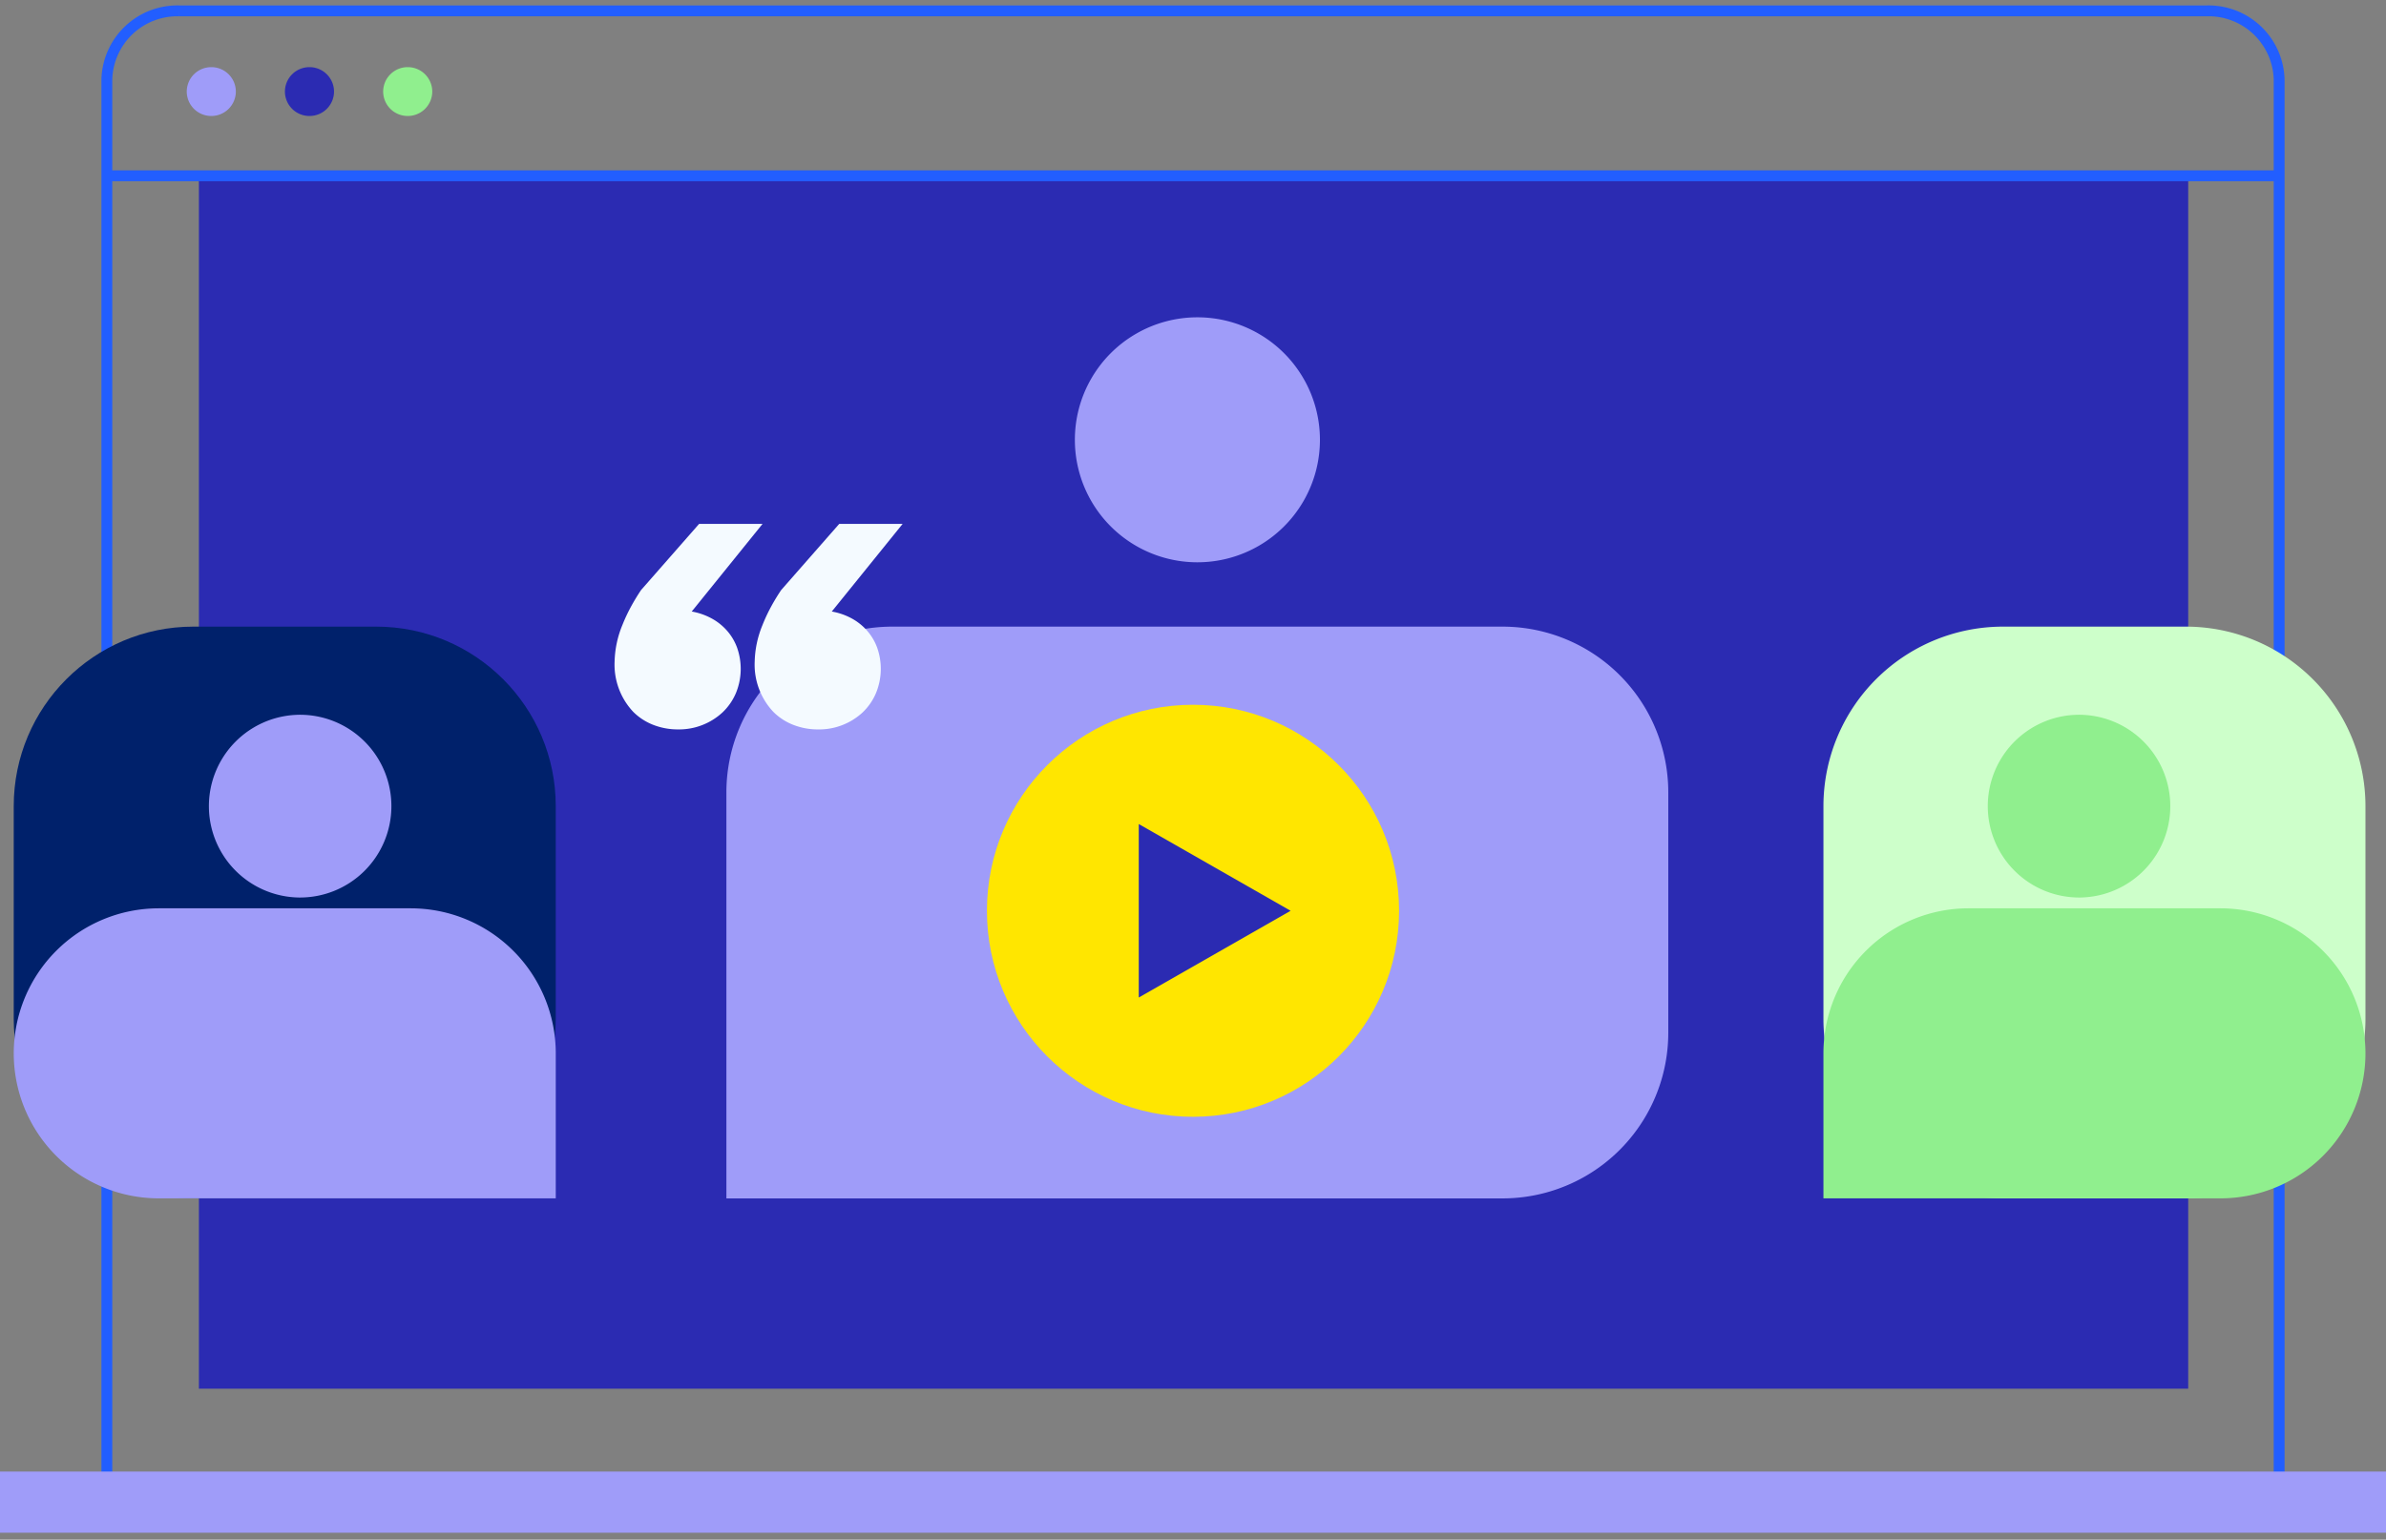
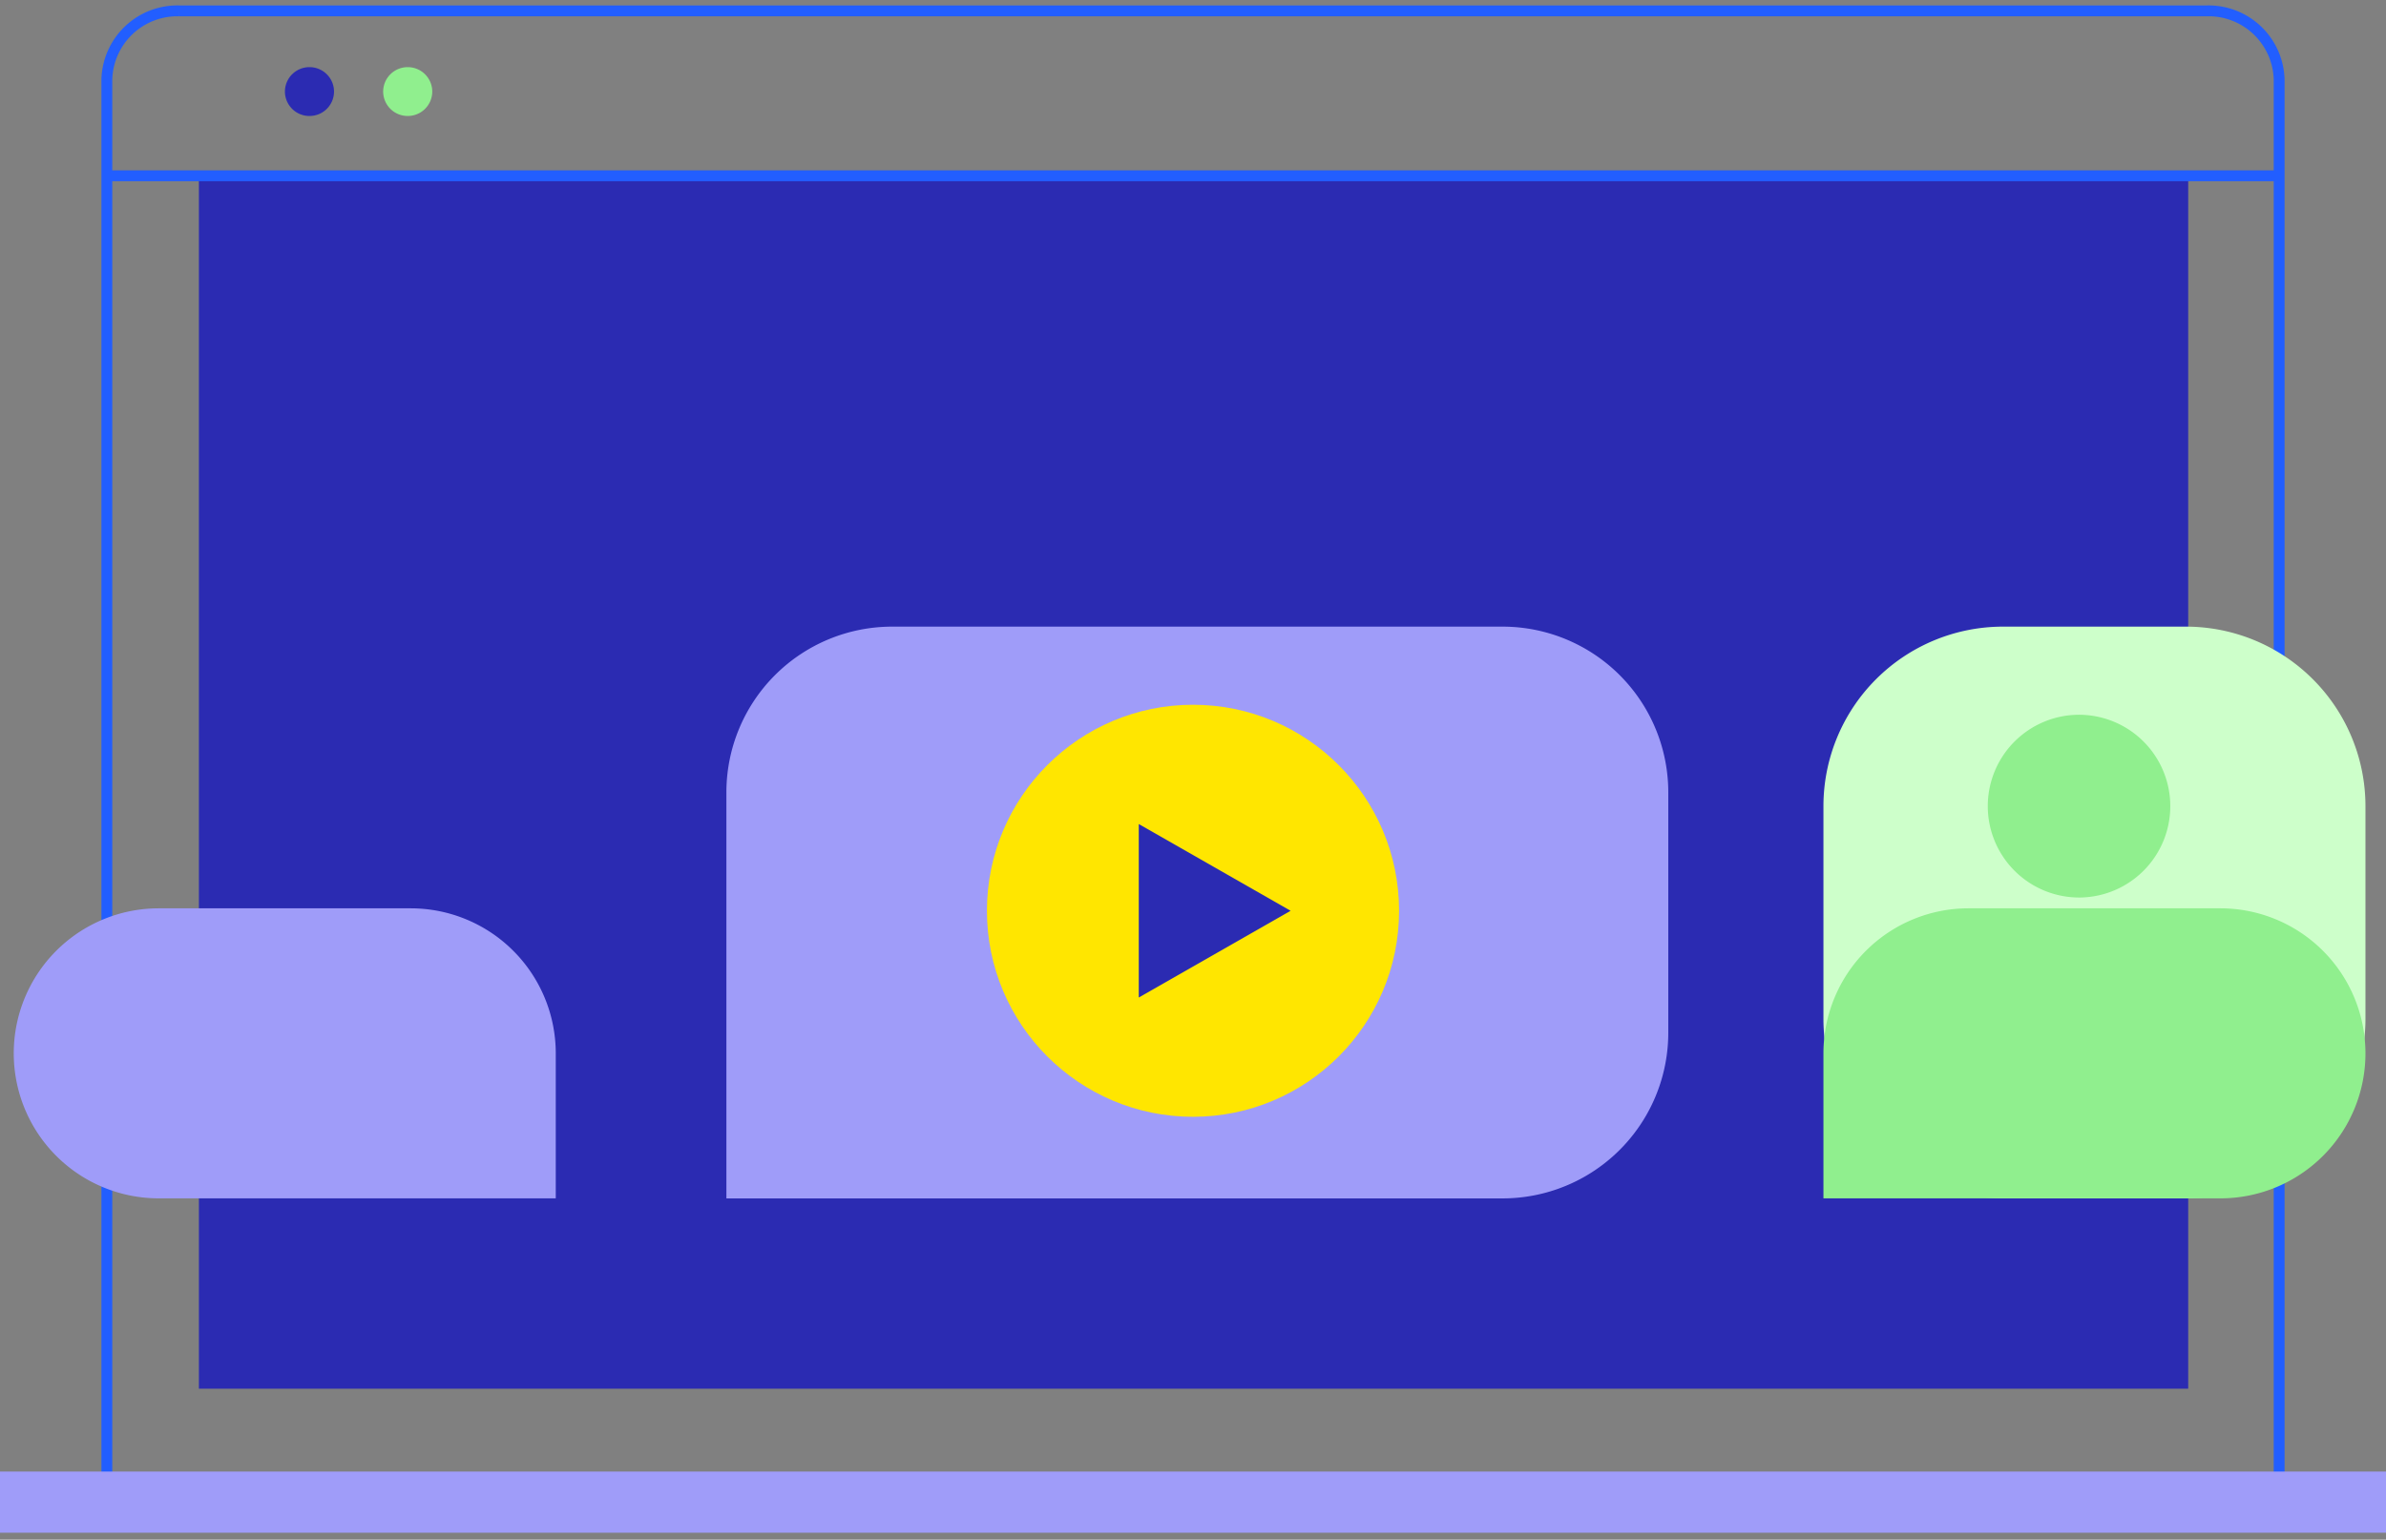
<svg xmlns="http://www.w3.org/2000/svg" fill="none" viewBox="0 0 220 142">
  <rect x="0" y="0" width="220" height="142" fill="#808080" stroke="none" />
  <path stroke="#225EFF" d="M16.51 1.002h186.977a6.51 6.51 0 0 1 6.66 6.342V136.91H9.852V7.345a6.506 6.506 0 0 1 6.659-6.343Z" />
  <path fill="#9F9CF9" d="M220 135.721H0v5.641h220v-5.641Z" />
  <path fill="#2B2BB2" d="M201.762 16.212H18.34v111.866h183.422V16.212Z" />
  <path stroke="#225EFF" d="M10.234 16.212h199.634" />
  <path fill="#90EF8E" d="M37.594 10.697a2.258 2.258 0 0 0 2.263-2.252 2.258 2.258 0 0 0-2.263-2.252 2.258 2.258 0 0 0-2.264 2.252 2.258 2.258 0 0 0 2.264 2.252Z" />
  <path fill="#2B2BB2" d="M28.535 10.697a2.258 2.258 0 0 0 2.264-2.252 2.258 2.258 0 0 0-2.264-2.252 2.258 2.258 0 0 0-2.264 2.252 2.258 2.258 0 0 0 2.264 2.252Z" />
-   <path fill="#9F9CF9" d="M19.482 10.697a2.258 2.258 0 0 0 2.264-2.252 2.258 2.258 0 0 0-2.264-2.252 2.258 2.258 0 0 0-2.263 2.252 2.258 2.258 0 0 0 2.263 2.252Z" />
-   <path fill="#00216B" d="M34.684 57.793h-16.86c-9.145 0-16.558 7.414-16.558 16.559v19.61c0 9.146 7.413 16.56 16.559 16.56h16.86c9.145 0 16.558-7.414 16.558-16.56v-19.61c0-9.145-7.413-16.559-16.559-16.559Z" />
-   <path fill="#9F9CF9" d="M27.527 65.922a8.428 8.428 0 1 1 .008 16.854 8.428 8.428 0 0 1-.01-16.853l.002-.001Z" />
  <path fill="#DFDEFD" d="M46.313 97.682a24.992 24.992 0 0 1-31.29 7.428 24.995 24.995 0 0 1-8.834-7.428 21.871 21.871 0 0 1 40.124 0Z" />
  <path fill="#9F9CF9" d="M14.64 83.773h23.23a13.375 13.375 0 0 1 13.374 13.375v13.375H14.64a13.376 13.376 0 0 1-9.457-22.832 13.374 13.374 0 0 1 9.457-3.918Z" />
  <path fill="#CDFFCA" d="M184.688 57.793h16.859a16.558 16.558 0 0 1 16.559 16.559v19.616a16.556 16.556 0 0 1-16.559 16.559h-16.859a16.56 16.56 0 0 1-16.559-16.559V74.352a16.56 16.56 0 0 1 16.559-16.559Z" />
  <path fill="#90EF8E" d="M191.844 65.922a8.428 8.428 0 1 0-.007 16.854 8.428 8.428 0 0 0 .009-16.853l-.002-.001Z" />
  <path fill="#FFE600" d="M173.059 97.682a24.988 24.988 0 0 0 20.061 10.093 24.99 24.99 0 0 0 20.062-10.093A21.863 21.863 0 0 0 193.12 84.52a21.87 21.87 0 0 0-20.061 13.162Z" />
  <path fill="#90EF8E" d="M181.503 83.773h23.229a13.377 13.377 0 0 1 13.374 13.375 13.373 13.373 0 0 1-13.374 13.375h-36.603V97.148a13.375 13.375 0 0 1 13.374-13.375Z" />
  <path fill="#9F9CF9" d="M82.262 57.793h56.276a15.284 15.284 0 0 1 15.285 15.285v22.164a15.284 15.284 0 0 1-15.285 15.285H66.977V73.078a15.285 15.285 0 0 1 15.285-15.285Z" />
  <path fill="#FFE600" d="M110 103c10.493 0 19-8.507 19-19s-8.507-19-19-19-19 8.507-19 19 8.507 19 19 19Z" />
  <path fill="#2B2BB2" d="m119 84-14-8v16l14-8Z" />
-   <path fill="#9F9CF9" d="M110.401 29.265a11.297 11.297 0 1 1 .013 22.594 11.297 11.297 0 0 1-.018-22.594h.005Z" />
-   <path fill="#F4FAFF" d="M64.46 48.317h5.851L63.78 56.4a5.974 5.974 0 0 1 1.767.6c.54.283 1.026.658 1.436 1.109.417.46.744.995.963 1.577a5.866 5.866 0 0 1-.093 4.24 5.303 5.303 0 0 1-1.223 1.768 5.89 5.89 0 0 1-4.11 1.578 6.224 6.224 0 0 1-2.259-.408 5.374 5.374 0 0 1-1.862-1.2 6.346 6.346 0 0 1-1.73-4.637 9.362 9.362 0 0 1 .721-3.389 15.78 15.78 0 0 1 .777-1.662 18.84 18.84 0 0 1 .945-1.56l5.349-6.098Zm11.642 0h7.125L76.694 56.4a5.988 5.988 0 0 1 1.77.6 5.226 5.226 0 0 1 1.434 1.109c.417.46.744.995.963 1.577a5.86 5.86 0 0 1-.093 4.24 5.289 5.289 0 0 1-1.222 1.77 5.892 5.892 0 0 1-4.11 1.577 6.22 6.22 0 0 1-2.257-.407 5.373 5.373 0 0 1-1.863-1.2 6.35 6.35 0 0 1-1.73-4.638 9.361 9.361 0 0 1 .722-3.388c.226-.57.485-1.124.777-1.663.281-.522.598-1.045.945-1.56l5.35-6.097-1.278-.002Z" />
</svg>